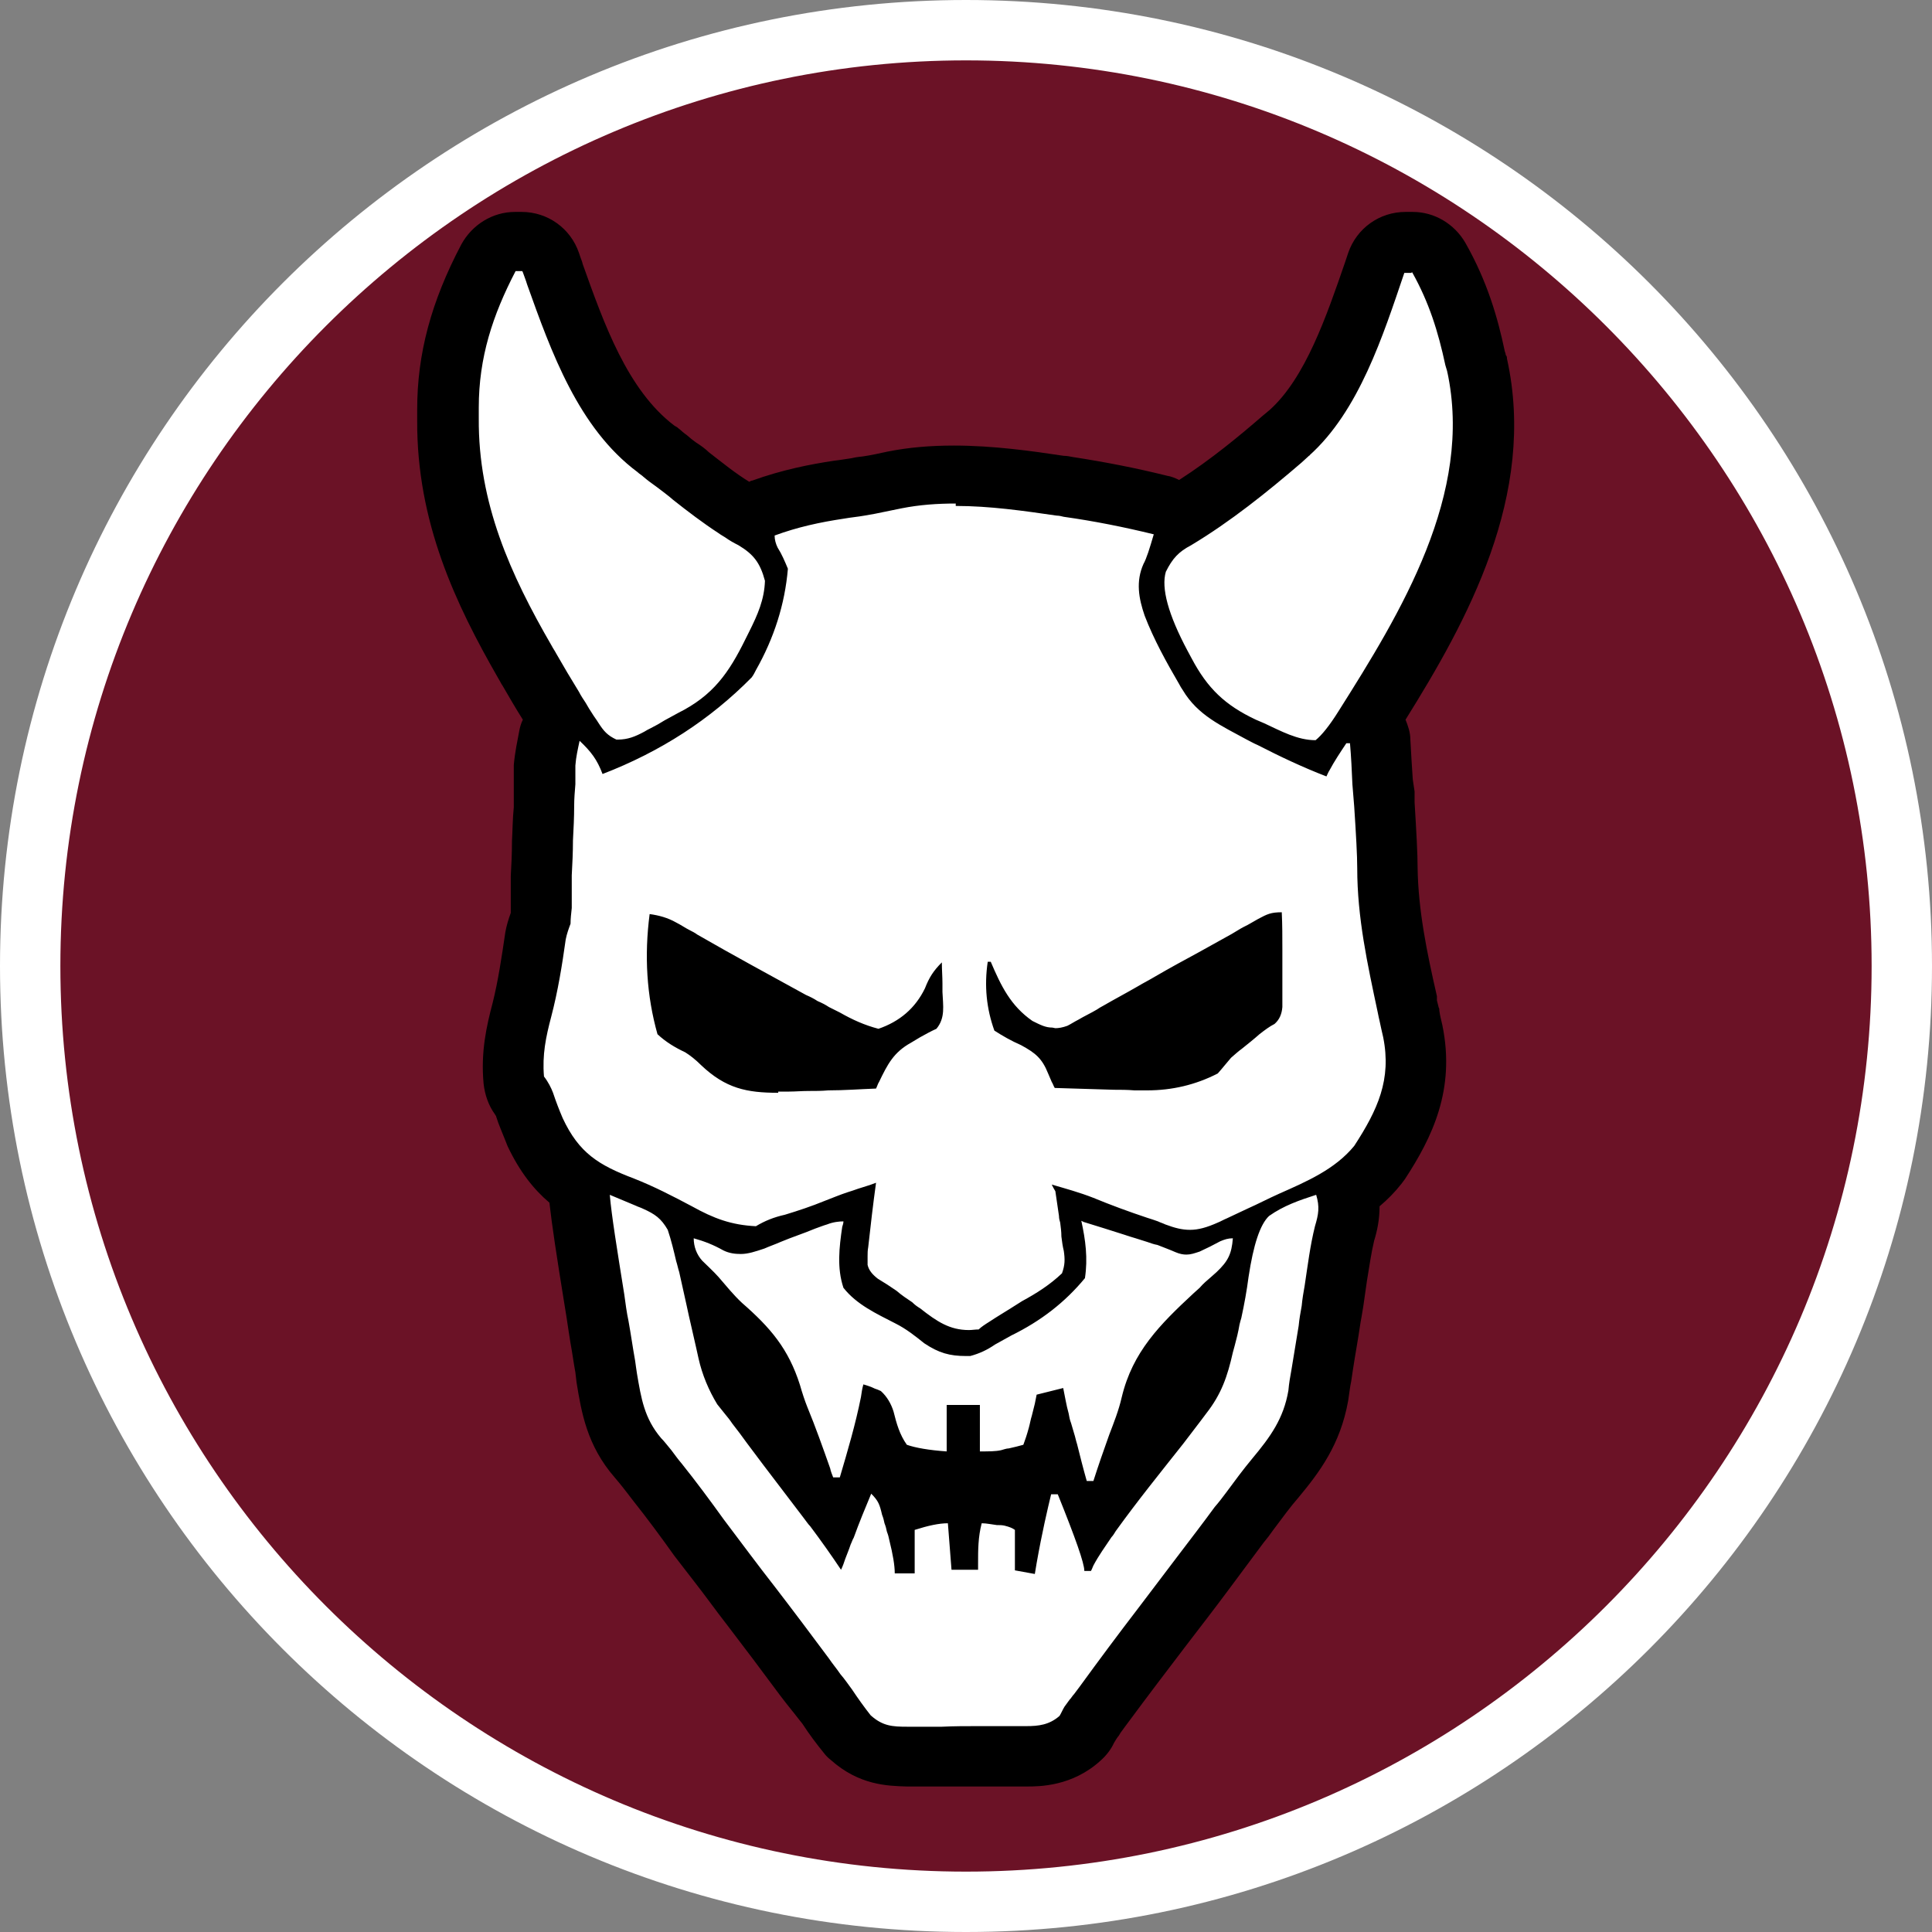
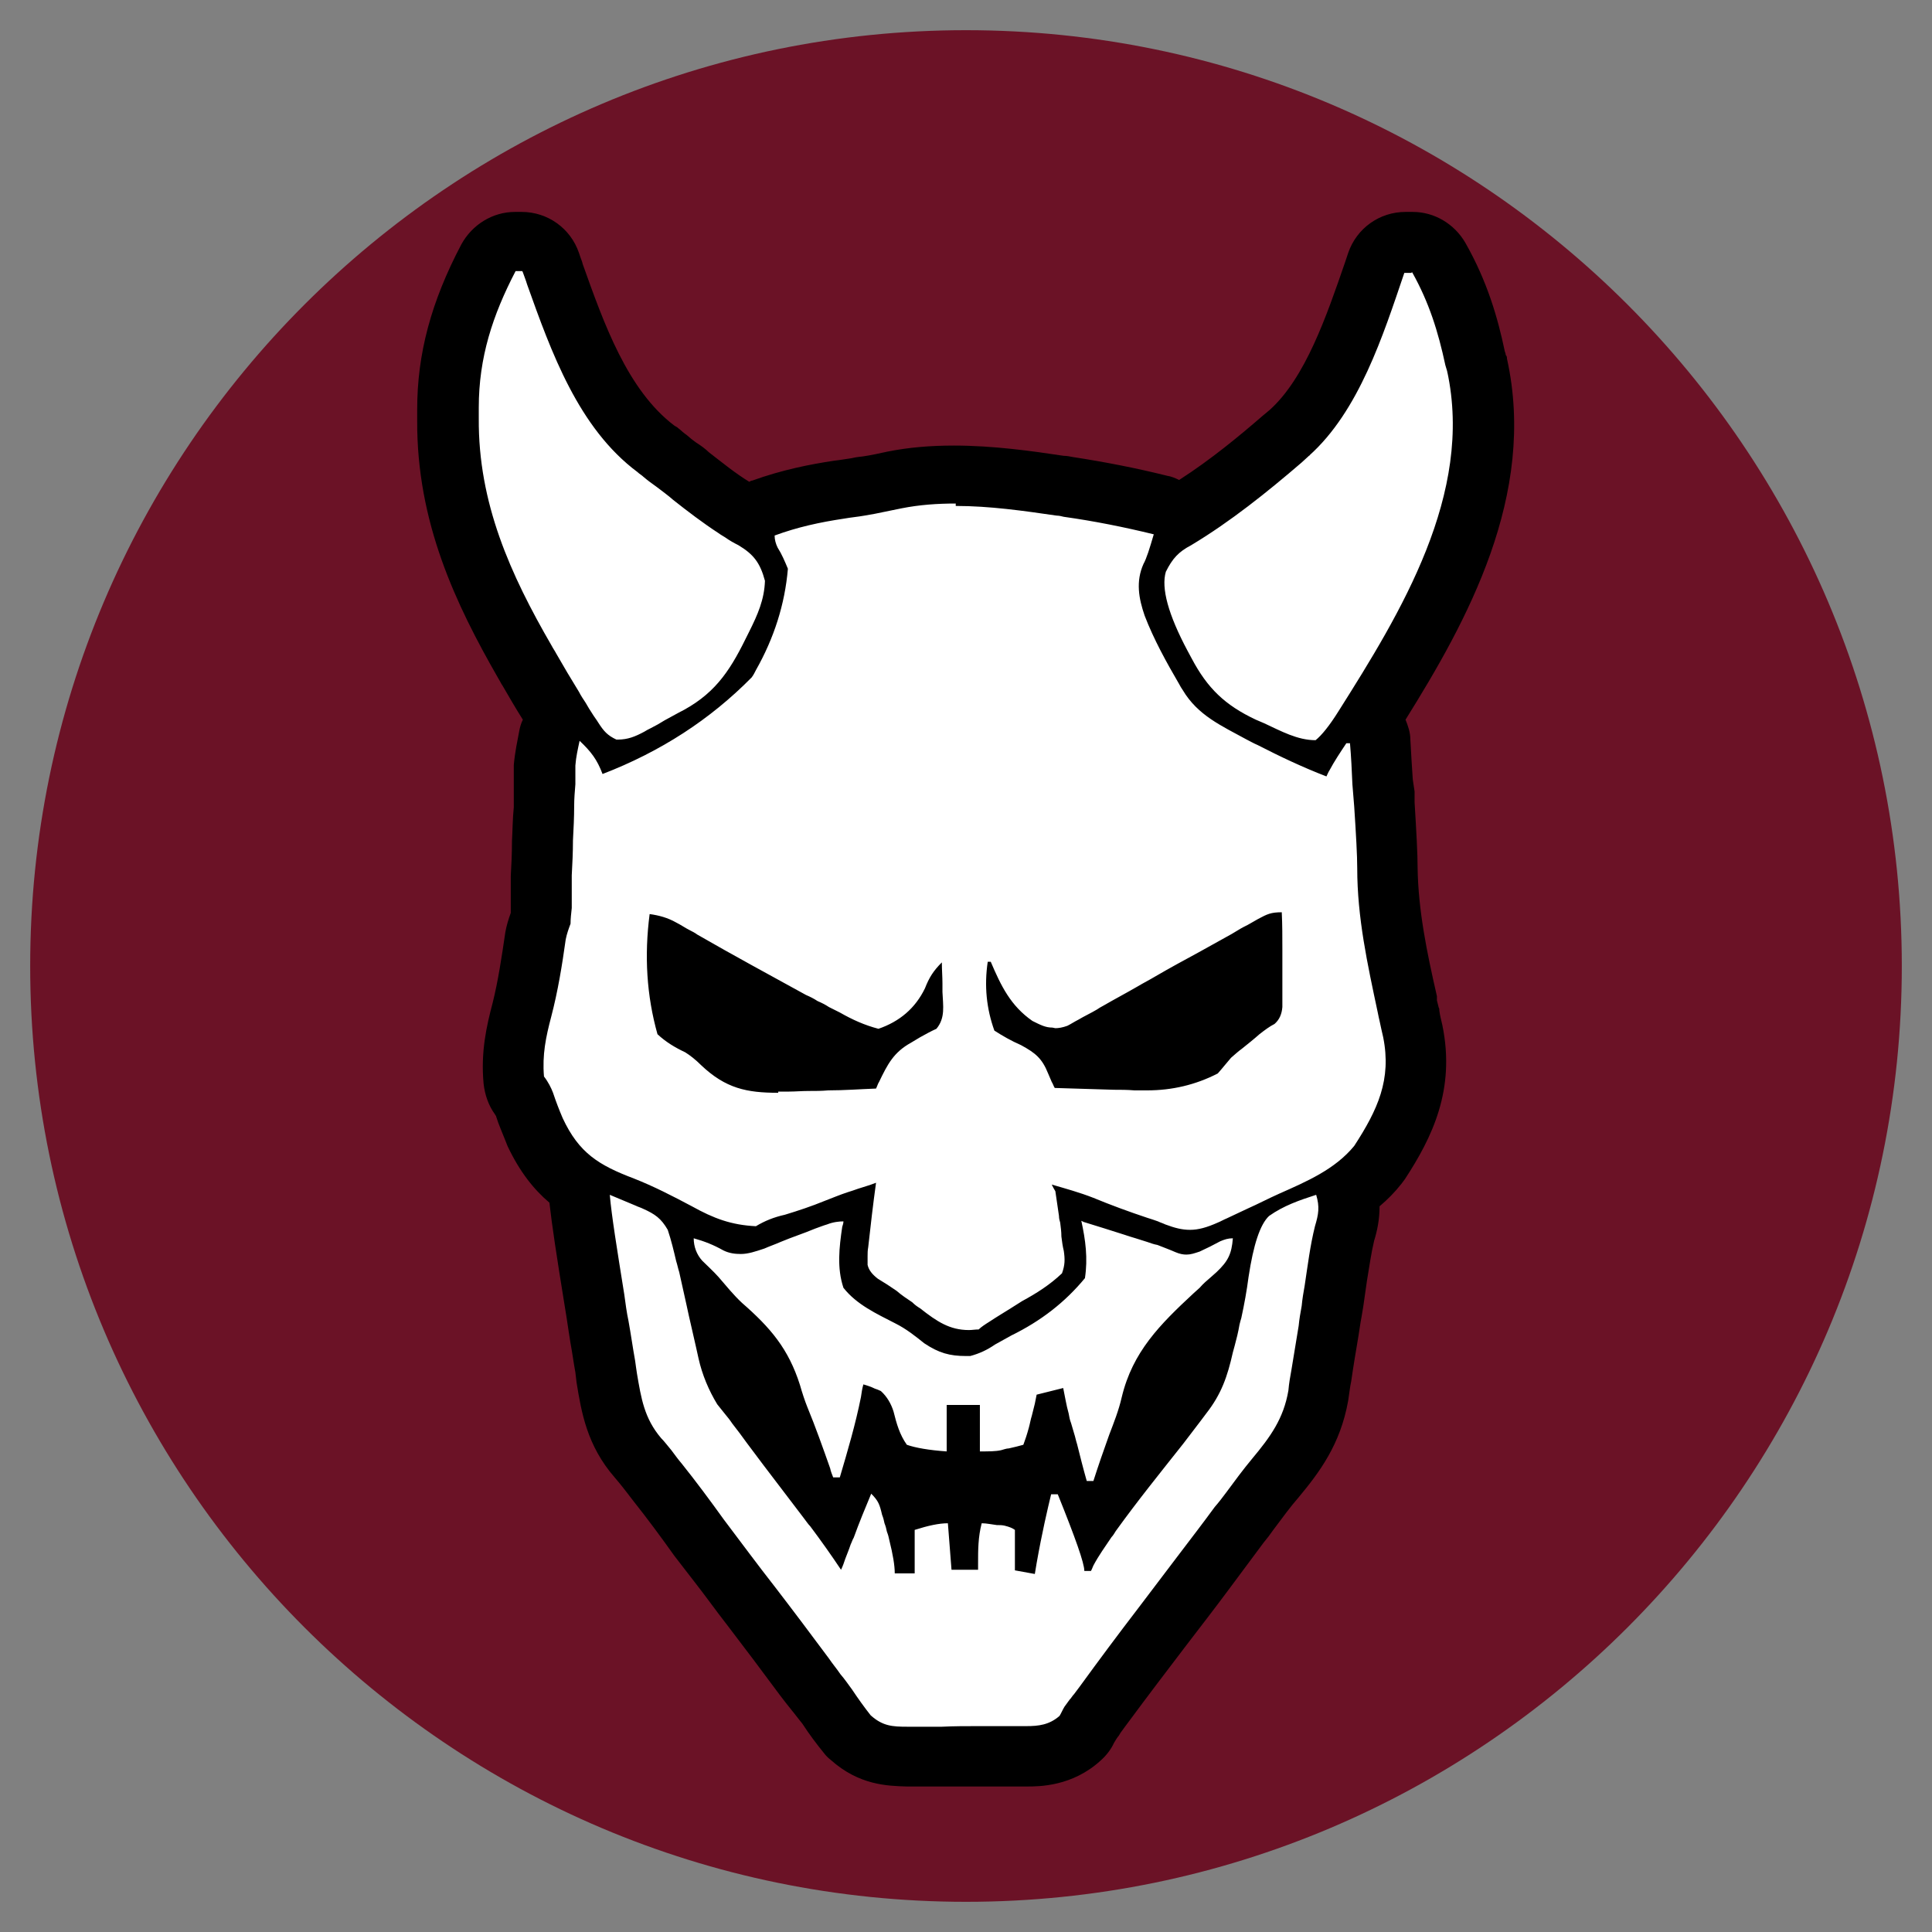
<svg xmlns="http://www.w3.org/2000/svg" id="uuid-51d146bf-2cc4-453c-b27d-7ed295a5885e" width="32" height="32" viewBox="0 0 32 32">
  <rect x="0" y="0" width="32" height="32" fill="#808080" stroke="none" />
  <defs>
    <style>.uuid-0c119fe6-61e4-45db-9500-e1923e6258b8{fill:#fff;}.uuid-887973f7-7fd9-4df0-89c0-a993a62727c0{fill:#6b1226;}</style>
  </defs>
  <path class="uuid-887973f7-7fd9-4df0-89c0-a993a62727c0" d="M16,31.5C7.45,31.5.5,24.55.5,16S7.45.5,16,.5s15.5,6.95,15.5,15.5-6.95,15.5-15.5,15.5Z" />
-   <path class="uuid-0c119fe6-61e4-45db-9500-e1923e6258b8" d="M16,1c8.27,0,15,6.73,15,15s-6.73,15-15,15S1,24.27,1,16,7.73,1,16,1M16,0C7.16,0,0,7.16,0,16s7.16,16,16,16,16-7.16,16-16S24.84,0,16,0h0Z" />
  <path class="uuid-0c119fe6-61e4-45db-9500-e1923e6258b8" d="M15.01,29.1c-.28,0-.6-.01-.93-.31-.18-.21-.29-.37-.39-.53-.08-.1-1.25-1.66-1.25-1.66-.17-.22-.85-1.12-.85-1.12-.23-.32-.46-.62-.7-.93l-.16-.22c-.05-.06-.1-.12-.14-.17-.38-.45-.45-.87-.52-1.33l-.03-.22c-.03-.13-.05-.29-.07-.44,0,0-.09-.51-.11-.66-.12-.75-.21-1.32-.25-1.67,0-.06,0-.11.01-.16-.31-.21-.54-.48-.75-.9-.09-.21-.14-.34-.18-.48,0,0-.02-.05-.08-.13-.05-.07-.09-.16-.09-.25-.04-.42.03-.77.13-1.17.11-.39.17-.81.22-1.22.02-.11.04-.2.08-.3v-.17s.51-.14.51-.14h-.5s.01-.31.01-.36c.01-.21.02-.4.02-.59.01-.19.02-.36.02-.53l.02-.41.5-.15h-.5s0-.17,0-.18c.01-.17.04-.32.08-.49.02-.11.09-.21.18-.28l-.12-.2c-.13-.21-.45-.76-.45-.76-.67-1.16-1.29-2.45-1.28-4.02v-.17c0-.84.21-1.61.67-2.49.09-.17.26-.27.44-.27h.11c.21,0,.4.14.47.34l.07.21c.37,1.03.79,2.21,1.65,2.86.01,0,.54.42.61.47.22.17.45.35.7.51,0,0,.23.15.29.18.05-.07.13-.12.21-.15.45-.17.88-.25,1.24-.3.12-.02.22-.03.33-.05,0,0,.1-.02.11-.02.21-.03.34-.06.48-.09.32-.06.64-.09,1-.09.61,0,1.21.09,1.74.17.07,0,.12.02.17.03.46.06.98.17,1.49.29.12.03.22.1.29.2.65-.4,1.27-.9,1.74-1.3l.45.27-.33-.37c.69-.62,1.06-1.7,1.39-2.66l.05-.15c.07-.2.26-.34.47-.34h.11c.18,0,.35.1.43.25.34.6.49,1.17.6,1.68l-.46.21.49-.11c.49,2.21-.81,4.33-1.8,5.9.11.08.18.2.19.33l.07,1.04c.03.49.05.84.05,1.06,0,.74.16,1.46.31,2.23l.04.19c.02.11.04.19.06.27.2.95-.18,1.62-.54,2.18-.16.2-.34.36-.53.49.06.27.02.47-.05.7-.05.22-.09.46-.12.7l-.08.55c-.02.12-.04.22-.05.32-.04.26-.08.5-.12.74-.02.12-.04.22-.05.32-.11.63-.4,1.02-.72,1.39-.14.17-.28.36-.42.54l-.2.25-.56.76c-.23.31-.46.62-.7.92-.32.42-.65.85-.96,1.29,0,.02-.04.06-.08.11l-.48-.2.41.29s-.06.08-.08.11c-.05.08-.12.21-.16.24-.29.27-.61.3-.89.3h-.22s-.11,0-.19,0h-.39c-.17,0-.34,0-.51,0-.2,0-.34,0-.47,0h-.18s0,0-.01,0ZM14.52,24.25c.1.02.19.07.27.14.17.17.23.3.28.46.24-.07.45-.11.63-.11.1,0,.19.03.27.08.08-.05.17-.08.27-.08.01,0,.02,0,.03,0,.09,0,.19.02.28.03h.13c.06.02.12.04.18.06.02-.08.04-.15.05-.21.02-.07.05-.13.1-.19-.06.01-.11.03-.18.04,0,0-.15.03-.16.03-.11.02-.25.03-.44.03-.1,0-.2-.03-.27-.08-.08.05-.18.08-.27.08-.01,0-.02,0-.03,0-.35-.02-.61-.07-.79-.14-.1-.03-.18-.1-.24-.18-.03-.04-.05-.07-.07-.11-.01.05-.03.1-.04.14ZM17.34,24.24s.07,0,.07,0l-.02-.07s-.03.05-.05.08ZM13.18,24.15c-.08-.22-.16-.44-.25-.66-.05-.13-.1-.26-.14-.42-.14-.46-.38-.73-.81-1.12-.02-.02-.03-.03-.05-.05l.11.49c.05.22.13.42.25.62,0,0,0-.01,0-.01,0,0,.89,1.15.89,1.15ZM20.04,21.86c-.5.46-.83.83-.97,1.39-.05.2-.12.39-.19.58,0,0-.08.23-.11.3.07-.09.62-.8.72-.92l.48.19-.4-.31c.19-.25.27-.48.35-.82,0,0,.08-.32.1-.41ZM11.32,16.83c.06.04.14.09.24.13.17.1.29.2.4.31.29.27.51.32.93.32h.17c.1,0,.22-.01.33-.01,0,0,.63-.02.78-.02.01-.03.03-.06.04-.09-.17-.06-.35-.14-.54-.25l-.36-.19c-.06-.04-.11-.07-.17-.09-.64-.35-1.24-.68-1.84-1.02l.12-.51-.22.4c0,.35.04.69.12,1.02Z" />
  <path d="M23.39,4.51c.28.5.43.98.55,1.54.01.03.02.07.03.1.44,2.03-.77,4-1.8,5.63-.15.24-.28.4-.38.48-.3,0-.57-.15-.85-.28-.05-.02-.09-.04-.14-.06-.51-.24-.8-.52-1.06-1.01-.02-.04-.05-.09-.07-.13-.32-.6-.44-1.04-.36-1.31.11-.22.21-.33.42-.44.65-.39,1.26-.88,1.83-1.37.04-.04.08-.07.12-.11.83-.74,1.23-2,1.58-3.03h.11M8.66,4.51c.02.06.05.13.07.2.4,1.12.85,2.38,1.83,3.11.03.03.07.05.1.08.07.06.14.11.21.16.09.07.19.14.28.22.24.19.49.38.75.55.04.03.08.05.11.07.07.05.14.09.22.13.25.15.36.29.44.59-.01.31-.12.56-.26.84-.02.04-.04.08-.06.12-.28.57-.54.94-1.12,1.23-.07.04-.15.08-.22.12-.08.05-.15.09-.23.13-.04.02-.08.04-.11.06-.15.08-.27.13-.44.13,0,0-.01,0-.02,0-.15-.07-.21-.14-.3-.28-.03-.05-.07-.1-.1-.15-.04-.06-.07-.11-.11-.18-.04-.06-.08-.12-.11-.18-.13-.21-.26-.43-.38-.64-.02-.04-.05-.08-.07-.12-.69-1.19-1.22-2.37-1.21-3.77v-.18c0-.83.23-1.53.61-2.26h.11M15.83,8.38c.56,0,1.12.08,1.67.16.04,0,.08.01.12.02.5.07,1,.17,1.49.29-.07.24-.12.4-.17.49-.13.29-.08.57.02.86.15.39.36.77.57,1.13.02.04.04.07.06.1.25.42.64.59,1.06.82.06.03.11.06.18.09.37.19.75.37,1.14.52.02-.04.03-.07.05-.1.08-.15.18-.3.28-.45h.06c.02.23.03.45.04.68.01.12.02.25.03.37.03.46.05.81.05,1.02,0,.82.17,1.59.34,2.39.01.05.02.1.03.14.02.09.04.19.06.27.14.7-.09,1.2-.48,1.8-.32.39-.79.59-1.24.79-.18.08-.35.17-.53.25-.11.05-.23.11-.34.16-.05.02-.1.05-.15.07-.18.08-.32.12-.46.12-.13,0-.25-.03-.41-.09-.04-.02-.08-.03-.12-.05-.06-.02-.11-.04-.18-.06-.3-.1-.6-.21-.89-.33-.23-.09-.45-.15-.69-.22.02.04.04.08.06.11.02.14.04.27.06.41,0,.04.01.08.02.11.01.08.02.15.02.23.01.08.02.16.04.24.02.14.02.23-.03.37-.2.19-.42.33-.66.46-.06.04-.13.08-.19.12-.11.07-.23.14-.35.22-.08.05-.14.09-.18.13-.06,0-.11.01-.16.01-.32,0-.53-.14-.81-.36-.05-.03-.09-.06-.13-.1-.09-.06-.18-.12-.26-.19-.1-.07-.21-.14-.31-.2-.09-.07-.15-.14-.17-.23,0-.05,0-.09,0-.14,0-.05,0-.1.01-.15.04-.36.08-.71.13-1.07-.1.04-.21.07-.3.1-.06.02-.11.04-.18.06-.12.04-.24.09-.37.14-.22.09-.43.16-.66.23-.18.04-.33.1-.48.19-.41-.02-.7-.13-1.06-.33-.32-.17-.63-.33-.96-.46-.58-.22-.91-.42-1.18-1-.06-.14-.11-.27-.16-.42-.03-.08-.08-.18-.15-.27-.03-.36.03-.65.12-.99.11-.42.18-.85.24-1.28.02-.1.05-.18.08-.26,0-.08.01-.17.02-.26,0-.06,0-.11,0-.17s0-.12,0-.18c0-.06,0-.12,0-.19.01-.19.02-.38.02-.58.01-.19.02-.38.02-.57,0-.12.01-.24.02-.36,0-.06,0-.11,0-.17,0-.05,0-.1,0-.14.01-.14.04-.27.07-.41.19.18.29.31.38.55.96-.37,1.78-.9,2.47-1.6.03-.04.05-.08.07-.12.3-.53.48-1.09.53-1.68-.05-.12-.1-.24-.17-.35-.03-.06-.05-.13-.05-.2.38-.14.75-.22,1.15-.28.11-.02.23-.03.34-.05.05-.01.11-.02.17-.03.15-.03.29-.06.44-.09.3-.06.6-.08.9-.08M17.43,17.02c-.11,0-.19-.04-.33-.11-.36-.25-.52-.58-.69-.98h-.05c-.06.4-.02.78.11,1.14.14.09.28.17.44.24.24.13.35.22.45.47.02.05.04.09.06.14.02.03.03.07.05.1.33.01.65.02.98.03.11,0,.22,0,.34.01.07,0,.14,0,.21,0,.41,0,.8-.09,1.17-.28.08-.09.15-.18.22-.26.06-.05.11-.1.18-.15.1-.08.2-.16.29-.24.09-.07.17-.13.25-.17.08-.07.12-.16.13-.28,0-.08,0-.15,0-.22v-.12c0-.12,0-.25,0-.37,0-.08,0-.17,0-.25,0-.2,0-.41-.01-.61-.18,0-.24.03-.39.11-.05.03-.09.05-.14.08-.05.03-.1.05-.15.08-.05.03-.1.06-.15.09-.18.1-.36.2-.54.3-.24.13-.48.26-.72.4-.1.06-.2.11-.3.17-.19.11-.38.21-.57.32-.04.02-.07.04-.1.06-.1.06-.21.11-.31.17-.06.03-.12.07-.18.1-.08.03-.15.04-.2.04M12.89,18.08c.06,0,.12,0,.18,0,.1,0,.21-.01.32-.01.11,0,.22,0,.33-.01.26,0,.52-.02.79-.03.02-.04.03-.08.05-.11.14-.29.24-.49.53-.65.05-.03.1-.06.15-.09.09-.05.18-.1.27-.14.15-.18.11-.38.1-.61v-.14c0-.11-.01-.23-.01-.35-.14.14-.21.25-.28.43-.16.33-.42.55-.77.67-.23-.06-.43-.15-.64-.27-.06-.03-.12-.06-.18-.09-.06-.04-.12-.07-.19-.1-.06-.04-.12-.07-.19-.1-.6-.33-1.21-.66-1.8-1-.04-.03-.08-.05-.12-.07-.08-.04-.15-.09-.23-.13-.14-.08-.29-.12-.44-.14-.09.69-.05,1.35.13,1.99.14.13.29.22.46.3.08.05.17.12.26.21.41.39.76.46,1.28.46M21.8,19.79c.06.2.04.32-.02.52-.08.32-.12.65-.17.98-.02.11-.04.23-.05.34-.02.11-.04.22-.05.33-.04.24-.08.49-.12.73-.02.11-.04.22-.05.34-.08.47-.3.77-.6,1.13-.15.18-.29.37-.43.56-.06.08-.12.16-.19.24-.19.26-.39.52-.58.77-.23.3-.46.61-.69.91-.33.43-.65.86-.97,1.3-.03.04-.06.08-.09.12-.03.03-.05.07-.08.1-.03.04-.05.07-.08.11-.03.05-.05.1-.08.15-.17.15-.35.17-.55.17-.07,0-.14,0-.22,0-.06,0-.12,0-.19,0h-.39c-.2,0-.4,0-.6.01-.13,0-.26,0-.39,0-.06,0-.12,0-.18,0-.25,0-.41-.01-.61-.19-.11-.14-.21-.28-.31-.43-.06-.08-.12-.17-.19-.25-.06-.09-.13-.17-.19-.26-.29-.39-.59-.79-.89-1.18-.29-.37-.57-.75-.85-1.12-.23-.32-.46-.63-.7-.93-.06-.07-.11-.14-.17-.22-.06-.07-.11-.14-.17-.2-.28-.33-.33-.66-.4-1.07-.01-.07-.02-.13-.03-.21-.04-.22-.07-.44-.11-.66-.03-.14-.05-.29-.07-.44-.12-.75-.21-1.3-.24-1.65.14.06.29.12.43.18.04.02.08.03.12.05.2.09.3.16.41.35.06.18.1.35.14.52.02.06.03.12.05.18.04.18.08.36.12.54.05.24.11.48.16.71l.04.18c.06.27.17.53.31.76.04.05.08.1.12.15.05.06.09.11.13.17.08.1.16.21.24.32.09.12.18.24.27.36.22.29.44.58.67.88.04.05.07.1.11.14.18.24.35.48.51.72.03-.06.05-.12.07-.18.03-.08.06-.15.09-.24.02-.04.03-.08.05-.11.09-.25.19-.49.29-.73.12.12.14.18.18.35.02.05.03.09.04.14.02.05.03.09.04.14.02.05.03.09.04.14.06.24.09.42.09.55h.33v-.72c.22-.07.4-.11.55-.11.02.25.04.51.06.77h.44s0-.07,0-.1c0-.23,0-.44.06-.67.08,0,.17.02.25.03.04,0,.09,0,.13.01.08.02.13.04.17.07,0,.11,0,.22,0,.34v.33c.11.02.22.04.33.06.01-.06.02-.12.03-.18.09-.51.18-.89.24-1.14h.11c.29.72.44,1.14.44,1.27h.11s.03-.06.04-.09c.09-.17.2-.32.3-.47.03-.03.05-.07.07-.1.36-.5.74-.97,1.12-1.45.1-.13.2-.26.29-.38.03-.04.06-.08.09-.12.25-.32.35-.61.44-1.01.01-.04.02-.07.03-.11.03-.11.06-.23.08-.35.01-.04.02-.08.03-.11.05-.23.09-.45.12-.68.08-.53.19-.87.34-1.01.24-.17.5-.26.78-.35M17.95,20.24c.23.07.45.14.67.21.06.02.12.04.19.06l.19.06c.06.02.11.04.17.05.1.04.21.08.3.12.07.03.13.04.18.04.07,0,.13-.02.22-.05.11-.05.23-.11.34-.17.07-.03.13-.05.21-.05-.02.26-.08.38-.27.56-.03.03-.06.05-.09.08-.07.06-.13.11-.19.18-.03.03-.07.06-.1.09-.56.52-1.01.97-1.19,1.72-.05.22-.13.42-.21.63-.09.25-.18.51-.26.76h-.11c-.06-.21-.11-.41-.16-.61-.02-.06-.03-.12-.05-.18-.02-.06-.03-.11-.05-.17-.02-.05-.03-.1-.04-.16-.04-.14-.06-.28-.09-.42l-.44.11c-.01.05-.02.1-.03.15-.02.07-.03.13-.05.2-.02.06-.03.13-.05.2-.03.11-.06.2-.09.28-.07.02-.15.04-.24.06-.04,0-.09.02-.13.03-.09.02-.2.02-.35.02v-.77h-.55v.77c-.29-.02-.52-.06-.66-.11-.12-.17-.17-.35-.22-.55-.04-.13-.11-.25-.21-.34-.04-.02-.07-.03-.1-.04-.06-.03-.12-.05-.19-.07-.02.07-.03.14-.04.21-.09.45-.22.89-.35,1.33h-.11c-.02-.05-.04-.1-.05-.15-.12-.34-.24-.68-.38-1.02-.04-.1-.08-.22-.12-.36-.19-.6-.49-.95-.96-1.36-.14-.13-.26-.28-.39-.43-.09-.1-.18-.18-.27-.27-.09-.1-.14-.23-.14-.37.18.05.33.11.49.2.1.05.2.06.29.06.12,0,.24-.04.39-.09.09-.04.18-.07.27-.11.19-.08.38-.14.57-.22.06-.02.13-.05.2-.07.1-.04.2-.05.27-.05,0,.03-.01.06-.02.09-.05.34-.09.68.02,1.01.22.28.55.43.86.59.18.09.33.21.48.33.24.16.42.21.69.21.02,0,.05,0,.07,0,.15-.04.28-.1.41-.19.09-.05.18-.1.27-.15.49-.24.89-.55,1.22-.95.05-.33.01-.63-.06-.95M20.42,20.51h0M23.39,3.51h-.11c-.43,0-.81.27-.95.68l-.05.15c-.31.9-.66,1.92-1.25,2.45l-.06.05-.06.05c-.37.32-.85.72-1.38,1.06-.06-.03-.13-.06-.2-.07-.52-.13-1.04-.23-1.56-.31-.05-.01-.1-.02-.15-.02-.53-.08-1.17-.17-1.82-.17h0c-.39,0-.75.03-1.1.1-.14.03-.27.06-.41.08-.1.01-.15.02-.19.03-.08.01-.18.03-.28.04-.4.06-.86.15-1.36.33-.02,0-.03.01-.05.02,0,0,0,0,0,0-.23-.14-.45-.32-.67-.49-.05-.05-.13-.11-.21-.16l-.08-.06-.07-.06s-.07-.05-.1-.08c-.02-.02-.04-.03-.06-.05l-.05-.03c-.78-.59-1.17-1.7-1.52-2.68,0-.01-.02-.07-.04-.12l-.02-.06c-.14-.41-.52-.68-.95-.68h-.11c-.37,0-.71.21-.89.54-.5.95-.73,1.81-.73,2.73v.18c-.01,1.69.64,3.05,1.34,4.27l.04.07s.02.04.03.05c.11.19.22.38.34.57-.03.06-.05.13-.06.19-.03.16-.07.34-.09.56,0,.02,0,.05,0,.07,0,.06,0,.1,0,.14,0,.08,0,.12,0,.17v.32c-.02.2-.02.38-.03.56,0,.21-.01.4-.02.58,0,.02,0,.04,0,.05,0,.03,0,.07,0,.1,0,.03,0,.06,0,.08,0,.09,0,.13,0,.18,0,.06,0,.1,0,.13v.07c-.04.11-.07.21-.09.32-.06.41-.12.81-.21,1.17-.1.38-.2.81-.15,1.34.02.18.08.36.19.51,0,.01.02.02.02.04.04.13.1.26.15.39l.02.05s.01.03.02.05c.2.42.43.71.69.93.04.36.12.89.25,1.69.02.13.05.3.07.45l.03.19c.03.16.05.32.08.48l.02.17c.08.49.17,1.04.63,1.57.06.07.1.12.14.17l.07.09.1.13c.23.29.46.6.68.91l.34.44c.18.23.35.47.53.7l.44.58.44.59s.06.08.1.13l.08.1s.03.04.04.05c.04.05.07.09.11.14l.04.05c.11.17.23.33.36.49.03.04.07.08.11.11.47.42.94.43,1.26.44,0,0,0,0,.01,0,.06,0,.1,0,.15,0,.19,0,.33,0,.47,0,.17,0,.37,0,.56,0h.39c.08,0,.15,0,.22,0h.07s.12,0,.12,0c.2,0,.75,0,1.22-.43.09-.08.17-.18.22-.29l.03-.05s.03-.05.05-.07l.03-.05c.06-.08.1-.14.14-.19.31-.42.63-.84.95-1.26.23-.3.47-.61.7-.92l.29-.39.29-.39.08-.1.08-.11c.15-.2.28-.38.42-.54.34-.41.69-.87.82-1.6.02-.13.03-.23.05-.32.04-.28.08-.51.12-.75.02-.12.03-.21.05-.31l.03-.18c.01-.07.02-.14.03-.21l.03-.21c.04-.24.07-.46.12-.67.05-.16.09-.35.09-.57.13-.11.25-.23.36-.37.02-.03.04-.05.06-.08.45-.69.84-1.48.62-2.55-.02-.09-.04-.16-.05-.24,0-.02,0-.04-.01-.05l-.03-.12v-.07c-.17-.74-.31-1.43-.32-2.13,0-.23-.02-.59-.05-1.08v-.18s-.03-.2-.03-.2l-.02-.31-.02-.35c0-.12-.04-.23-.08-.33,1.01-1.62,2.18-3.72,1.68-5.98,0-.02,0-.04-.02-.06,0-.03-.02-.06-.02-.08-.11-.52-.28-1.13-.65-1.78-.18-.31-.51-.51-.87-.51h0Z" />
</svg>